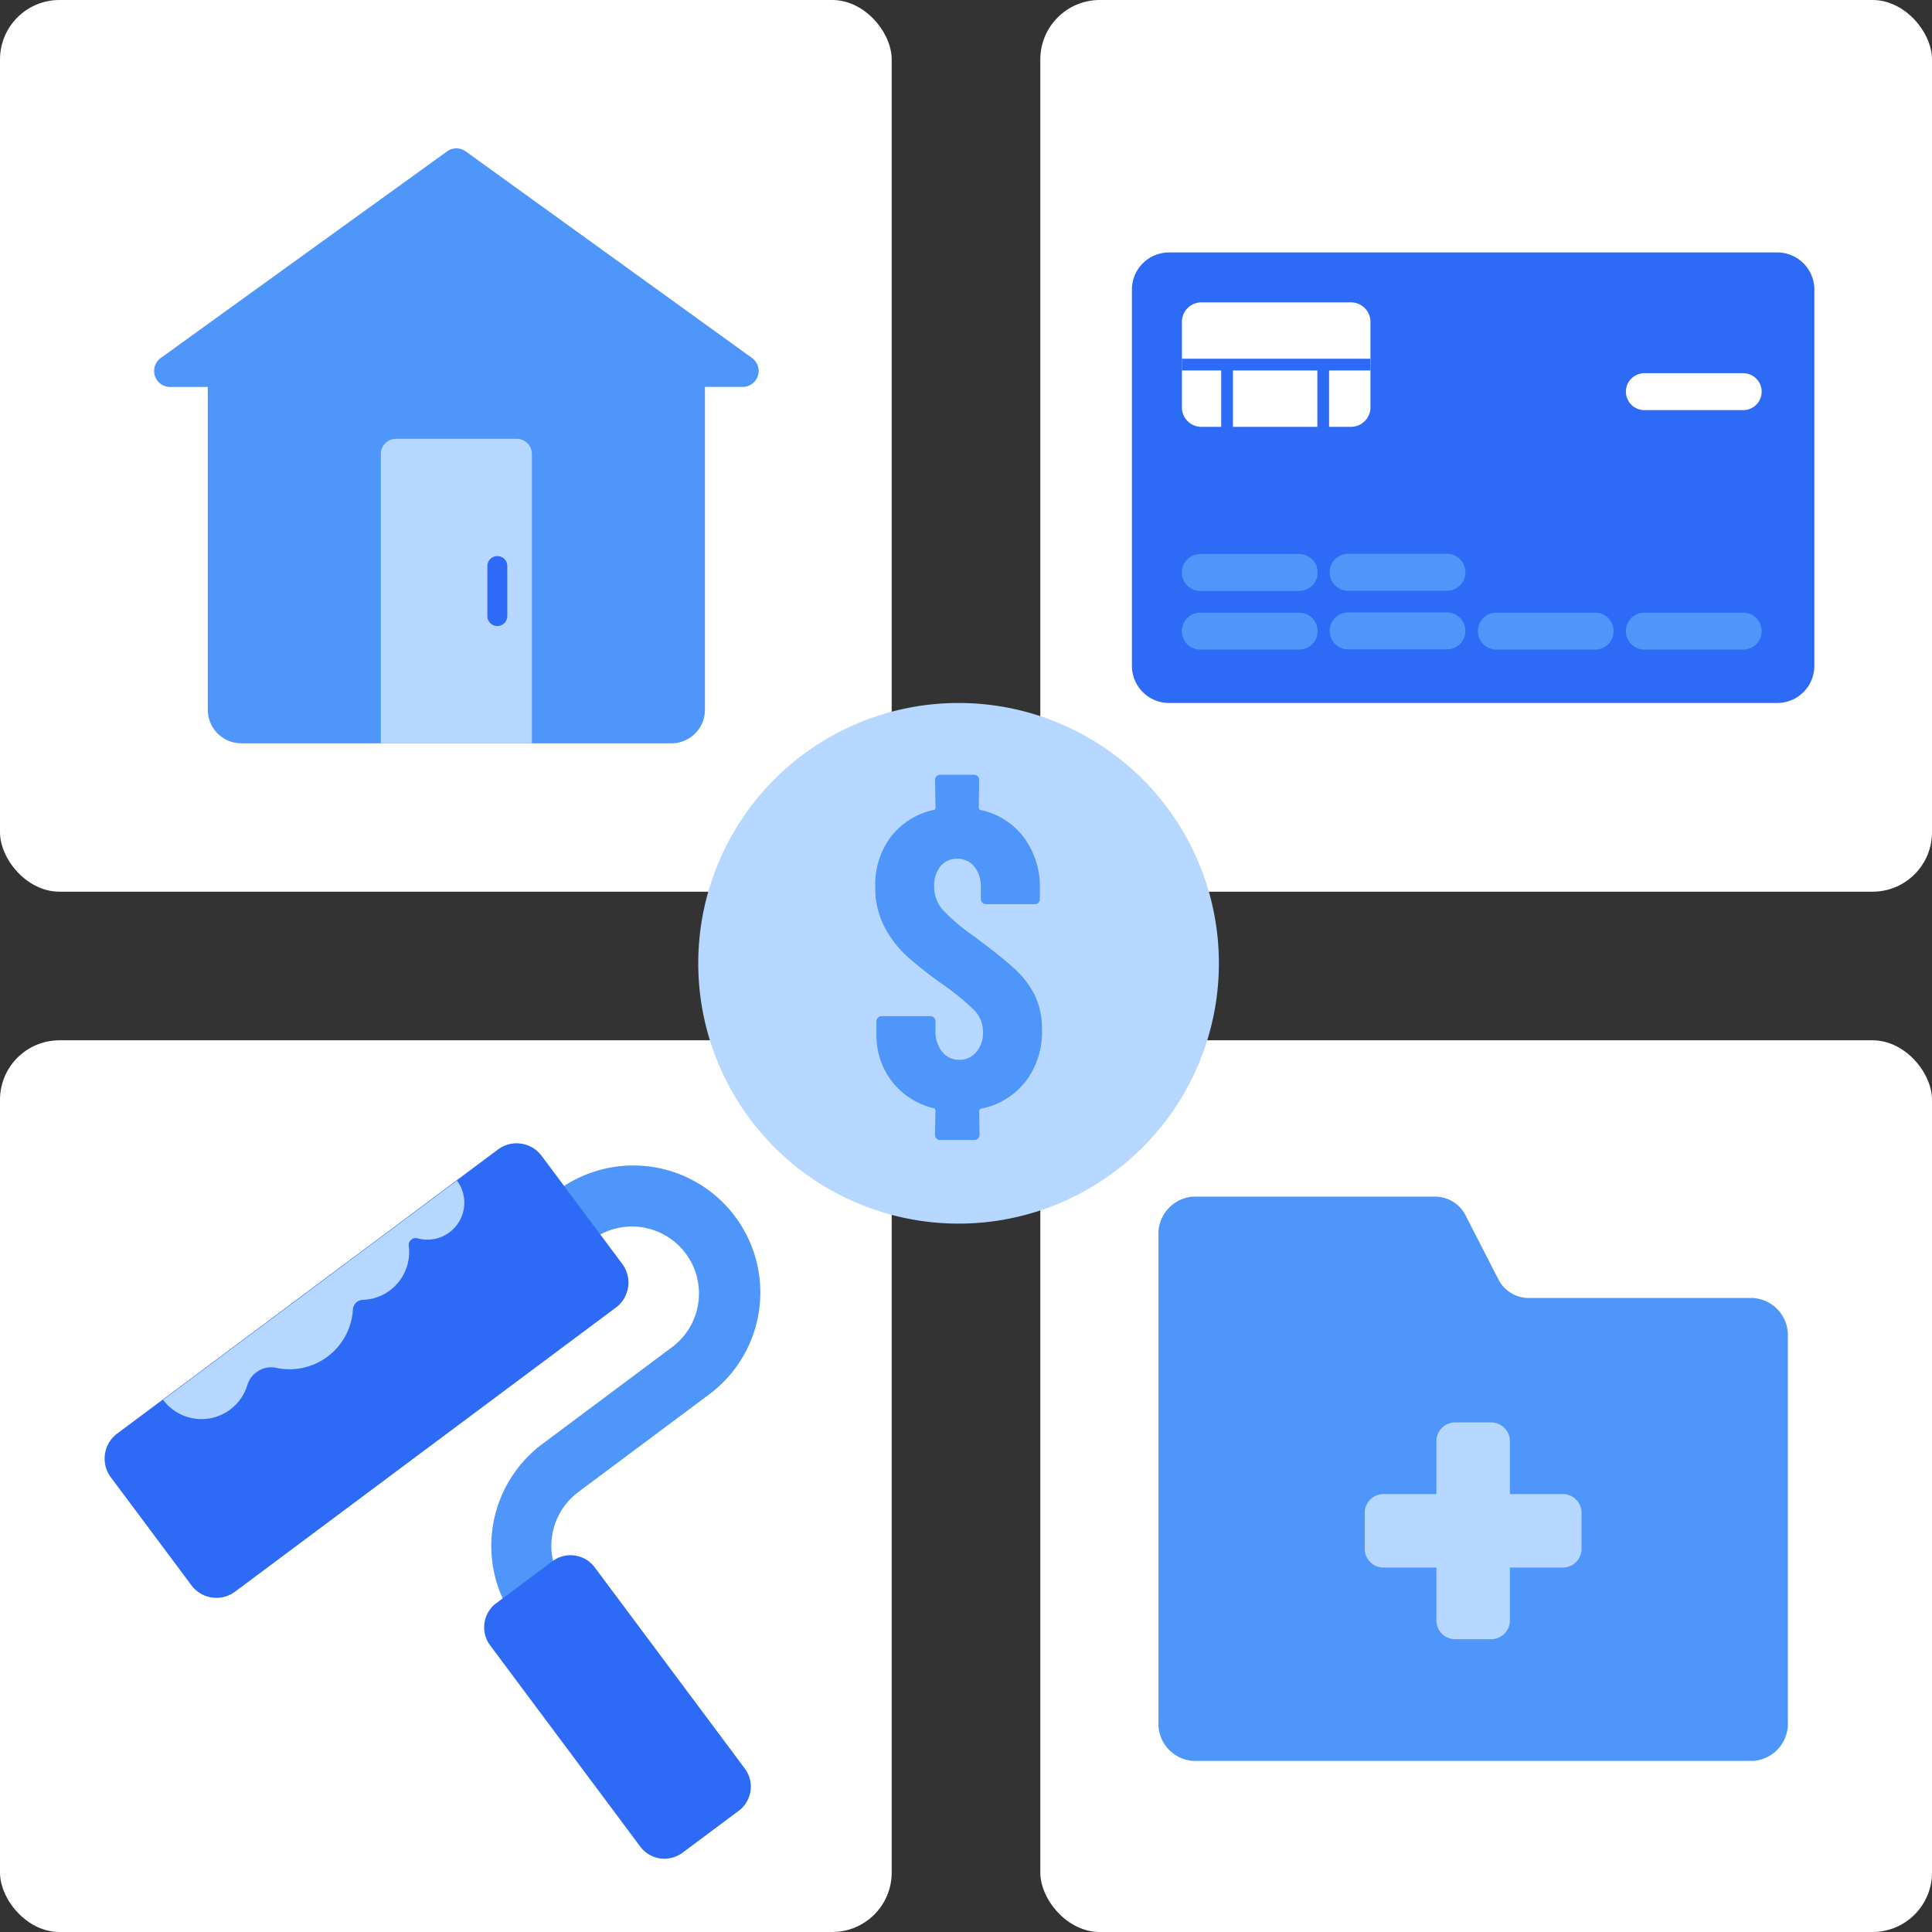
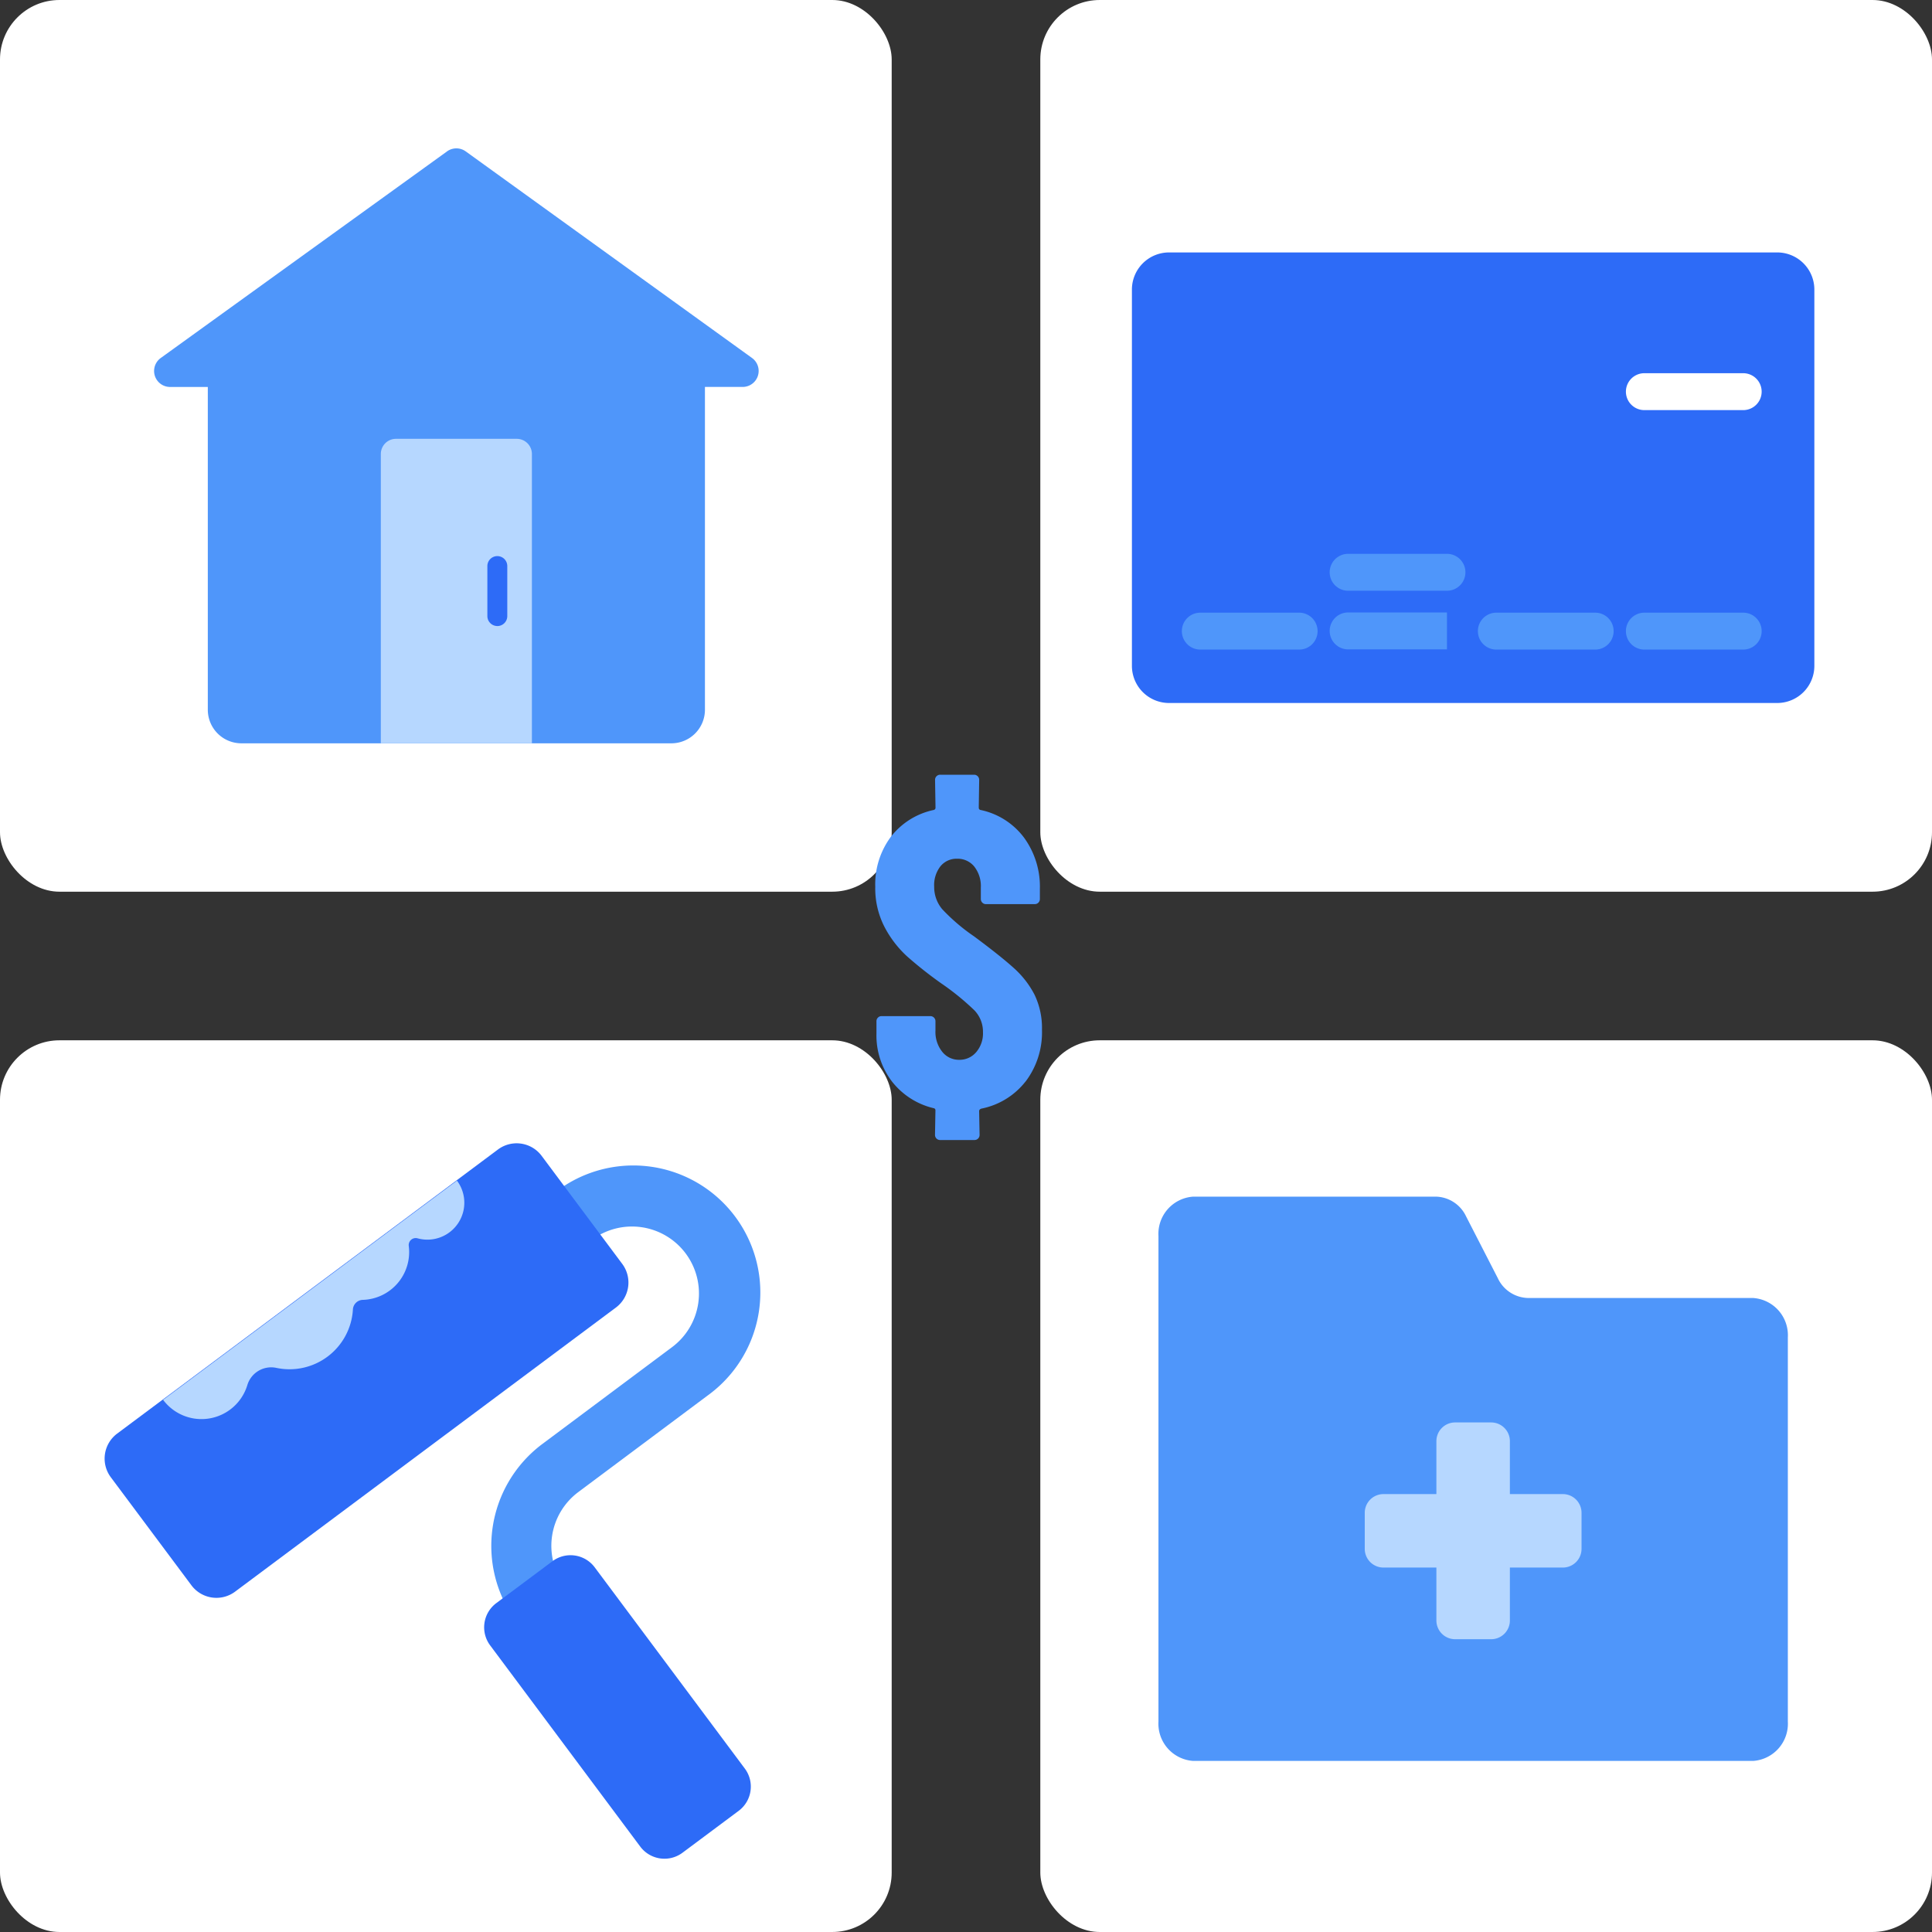
<svg xmlns="http://www.w3.org/2000/svg" width="130" height="130" viewBox="0 0 130 130">
  <rect x="0" y="0" width="130" height="130" fill="#333333" stroke="none" />
  <g id="Group_699" data-name="Group 699" transform="translate(-1461 -4103)">
    <rect id="Rectangle_535" data-name="Rectangle 535" width="60" height="60" rx="4" transform="translate(1461 4173)" fill="#fff" />
    <rect id="Rectangle_532" data-name="Rectangle 532" width="60" height="60" rx="4" transform="translate(1461 4103)" fill="#fff" />
    <rect id="Rectangle_533" data-name="Rectangle 533" width="60" height="60" rx="4" transform="translate(1531 4103)" fill="#fff" />
    <rect id="Rectangle_534" data-name="Rectangle 534" width="60" height="60" rx="4" transform="translate(1531 4173)" fill="#fff" />
    <g id="Group_663" data-name="Group 663" transform="translate(-358.961 85.101)">
      <path id="Path_67" data-name="Path 67" d="M1579.921,578.488l-3.24,2.417-1.856-2.487a8.558,8.558,0,0,1,1.74-11.963l8.707-6.5a4.506,4.506,0,1,0-5.389-7.223l-3.561,2.657-2.417-3.24,3.562-2.657a8.548,8.548,0,1,1,10.223,13.7l-8.707,6.5a4.512,4.512,0,0,0-.918,6.306Z" transform="translate(279.887 3548.608)" fill="#4f96fa" />
      <path id="Path_68" data-name="Path 68" d="M1502.247,552.461l-25.623,19.116a2.1,2.1,0,0,1-2.938-.428l-5.423-7.269a2.1,2.1,0,0,1,.427-2.939l25.623-19.116a2.1,2.1,0,0,1,2.939.428l5.423,7.269a2.1,2.1,0,0,1-.427,2.939" transform="translate(359.155 3553.421)" fill="#2d6bf7" />
      <path id="Path_69" data-name="Path 69" d="M1588.312,670.762l-3.781,2.82a2.031,2.031,0,0,1-2.843-.413l-10.1-13.539a2.031,2.031,0,0,1,.413-2.843l3.781-2.821a2.031,2.031,0,0,1,2.843.414l10.1,13.539a2.032,2.032,0,0,1-.413,2.843" transform="translate(281.354 3468.983)" fill="#2d6bf7" />
      <path id="Path_71" data-name="Path 71" d="M1499.7,554.445l-.127.095-10.622,7.925-.1.074-5.066,3.78a3.223,3.223,0,0,0,5.664-.983,1.676,1.676,0,0,1,1.953-1.169,4.273,4.273,0,0,0,5.153-3.916.685.685,0,0,1,.65-.659,3.218,3.218,0,0,0,3.109-3.626.471.471,0,0,1,.593-.516,2.484,2.484,0,0,0,2.651-3.881Z" transform="translate(347.152 3545.773)" fill="#b6d7ff" />
    </g>
    <g id="Group_665" data-name="Group 665" transform="translate(69.125)">
      <path id="Path_16" data-name="Path 16" d="M990.66,614.824l-2.148-4.184a2.306,2.306,0,0,0-2.024-1.318H970.159a2.51,2.51,0,0,0-2.341,2.65v32.67a2.51,2.51,0,0,0,2.341,2.65h37.668a2.51,2.51,0,0,0,2.341-2.65V618.792a2.51,2.51,0,0,0-2.341-2.65H992.683a2.305,2.305,0,0,1-2.024-1.318" transform="translate(502.007 3574.197)" fill="#4f96fa" />
      <path id="Path_24" data-name="Path 24" d="M1062.639,667.585h-3.561v-3.561a1.26,1.26,0,0,0-1.26-1.26h-2.425a1.259,1.259,0,0,0-1.26,1.26v3.561h-3.561a1.26,1.26,0,0,0-1.26,1.26v2.425a1.26,1.26,0,0,0,1.26,1.259h3.561v3.561a1.26,1.26,0,0,0,1.26,1.26h2.425a1.26,1.26,0,0,0,1.26-1.26v-3.561h3.561a1.259,1.259,0,0,0,1.26-1.259v-2.425a1.259,1.259,0,0,0-1.26-1.26" transform="translate(434.394 3535.949)" fill="#b6d7ff" />
    </g>
    <g id="Group_664" data-name="Group 664" transform="translate(-359.297 -70.147)">
      <path id="Path_96" data-name="Path 96" d="M39.756,595.118l-19.263,13.9a1.076,1.076,0,0,0,.63,1.949H23.66v21.719a2.259,2.259,0,0,0,2.259,2.259H54.852a2.259,2.259,0,0,0,2.259-2.259V610.965h2.537a1.076,1.076,0,0,0,.63-1.949l-19.263-13.9a1.076,1.076,0,0,0-1.259,0" transform="translate(1810.62 3588.218)" fill="#4f96fa" />
      <path id="Path_97" data-name="Path 97" d="M85.561,686.293H75.395V666.829a1.022,1.022,0,0,1,1.022-1.023h8.121a1.023,1.023,0,0,1,1.023,1.023Z" transform="translate(1770.527 3536.868)" fill="#b6d7ff" />
      <path id="Path_98" data-name="Path 98" d="M102.071,699.135a.67.67,0,0,1-.67-.67V695.1a.67.67,0,0,1,1.34,0v3.367a.67.67,0,0,1-.67.67" transform="translate(1751.69 3516.136)" fill="#2d6bf7" />
    </g>
    <g id="Group_499" data-name="Group 499" transform="translate(1490.149 3179.405)">
      <path id="Path_74" data-name="Path 74" d="M574.021,628.86H533.1a2.5,2.5,0,0,1-2.5-2.5V601.043a2.5,2.5,0,0,1,2.5-2.5h40.92a2.5,2.5,0,0,1,2.5,2.5v25.317a2.5,2.5,0,0,1-2.5,2.5" transform="translate(-483.585 342.038)" fill="#2d6bf7" />
-       <path id="Path_77" data-name="Path 77" d="M560.2,625.143h-10.06a1.314,1.314,0,0,1-1.314-1.314V618.08a1.314,1.314,0,0,1,1.314-1.314H560.2a1.314,1.314,0,0,1,1.314,1.314v5.749a1.314,1.314,0,0,1-1.314,1.314" transform="translate(-498.448 327.174)" fill="#fff" />
      <path id="Path_78" data-name="Path 78" d="M556.715,732.5h-6.65a1.242,1.242,0,1,1,0-2.484h6.65a1.242,1.242,0,1,1,0,2.484" transform="translate(-498.448 234.804)" fill="#4f96fa" />
-       <path id="Path_79" data-name="Path 79" d="M610.669,732.43h-6.65a1.242,1.242,0,1,1,0-2.484h6.65a1.242,1.242,0,1,1,0,2.484" transform="translate(-542.455 234.86)" fill="#4f96fa" />
-       <path id="Path_80" data-name="Path 80" d="M556.715,711.1h-6.65a1.242,1.242,0,1,1,0-2.484h6.65a1.242,1.242,0,1,1,0,2.484" transform="translate(-498.448 252.258)" fill="#4f96fa" />
+       <path id="Path_79" data-name="Path 79" d="M610.669,732.43h-6.65a1.242,1.242,0,1,1,0-2.484h6.65" transform="translate(-542.455 234.86)" fill="#4f96fa" />
      <path id="Path_81" data-name="Path 81" d="M610.669,711.03h-6.65a1.242,1.242,0,1,1,0-2.484h6.65a1.242,1.242,0,1,1,0,2.484" transform="translate(-542.455 252.315)" fill="#4f96fa" />
      <path id="Path_82" data-name="Path 82" d="M718.785,645.108h-6.65a1.242,1.242,0,1,1,0-2.484h6.65a1.242,1.242,0,1,1,0,2.484" transform="translate(-630.638 306.083)" fill="#fff" />
      <path id="Path_84" data-name="Path 84" d="M664.762,732.5h-6.65a1.242,1.242,0,1,1,0-2.484h6.65a1.242,1.242,0,1,1,0,2.484" transform="translate(-586.575 234.804)" fill="#4f96fa" />
      <path id="Path_85" data-name="Path 85" d="M718.785,732.5h-6.65a1.242,1.242,0,1,1,0-2.484h6.65a1.242,1.242,0,1,1,0,2.484" transform="translate(-630.638 234.804)" fill="#4f96fa" />
      <rect id="Rectangle_12" data-name="Rectangle 12" width="12.688" height="0.791" transform="translate(50.375 947.732)" fill="#2d6bf7" />
-       <rect id="Rectangle_14" data-name="Rectangle 14" width="0.791" height="4.629" transform="translate(59.491 947.976)" fill="#2d6bf7" />
      <rect id="Rectangle_15" data-name="Rectangle 15" width="0.791" height="4.629" transform="translate(53.022 947.976)" fill="#2d6bf7" />
    </g>
-     <path id="Path_458" data-name="Path 458" d="M85.26,144.293a17.516,17.516,0,1,1-17.516-17.516A17.516,17.516,0,0,1,85.26,144.293" transform="translate(1457.756 4023.525)" fill="#b6d7ff" />
    <path id="Path_459" data-name="Path 459" d="M94.476,161.276a5,5,0,0,1-2.969,1.814c-.1.037-.144.093-.144.169l.03,1.6a.341.341,0,0,1-.344.343H88.737a.341.341,0,0,1-.344-.343l.03-1.654a.137.137,0,0,0-.114-.144,5.029,5.029,0,0,1-2.814-1.8,5.1,5.1,0,0,1-1.041-3.225v-.829a.327.327,0,0,1,.1-.242.323.323,0,0,1,.242-.1H88.08a.332.332,0,0,1,.244.1.337.337,0,0,1,.1.242v.63a2.14,2.14,0,0,0,.455,1.426,1.429,1.429,0,0,0,1.143.541,1.459,1.459,0,0,0,1.141-.513,1.942,1.942,0,0,0,.458-1.341,2.083,2.083,0,0,0-.572-1.471,17.137,17.137,0,0,0-2.226-1.812,27.014,27.014,0,0,1-2.314-1.828A7.2,7.2,0,0,1,85,150.871a5.649,5.649,0,0,1-.627-2.711,5.353,5.353,0,0,1,1.055-3.368,4.932,4.932,0,0,1,2.885-1.8.155.155,0,0,0,.114-.172l-.03-1.856a.335.335,0,0,1,.1-.242.331.331,0,0,1,.244-.1h2.284a.341.341,0,0,1,.341.342l-.028,1.856c0,.1.037.153.114.172a4.9,4.9,0,0,1,2.927,1.856,5.591,5.591,0,0,1,1.071,3.452v.685a.34.34,0,0,1-.1.244.33.33,0,0,1-.244.1H91.821a.33.33,0,0,1-.244-.1.341.341,0,0,1-.1-.244v-.769a2.135,2.135,0,0,0-.441-1.415,1.44,1.44,0,0,0-1.157-.527,1.4,1.4,0,0,0-1.113.5,2.058,2.058,0,0,0-.428,1.384,2.309,2.309,0,0,0,.542,1.512,12.882,12.882,0,0,0,2.142,1.828q1.77,1.314,2.669,2.126a6.283,6.283,0,0,1,1.4,1.8,5.171,5.171,0,0,1,.5,2.356,5.478,5.478,0,0,1-1.113,3.5" transform="translate(1435.521 4014.508)" fill="#4f96fa" />
  </g>
</svg>